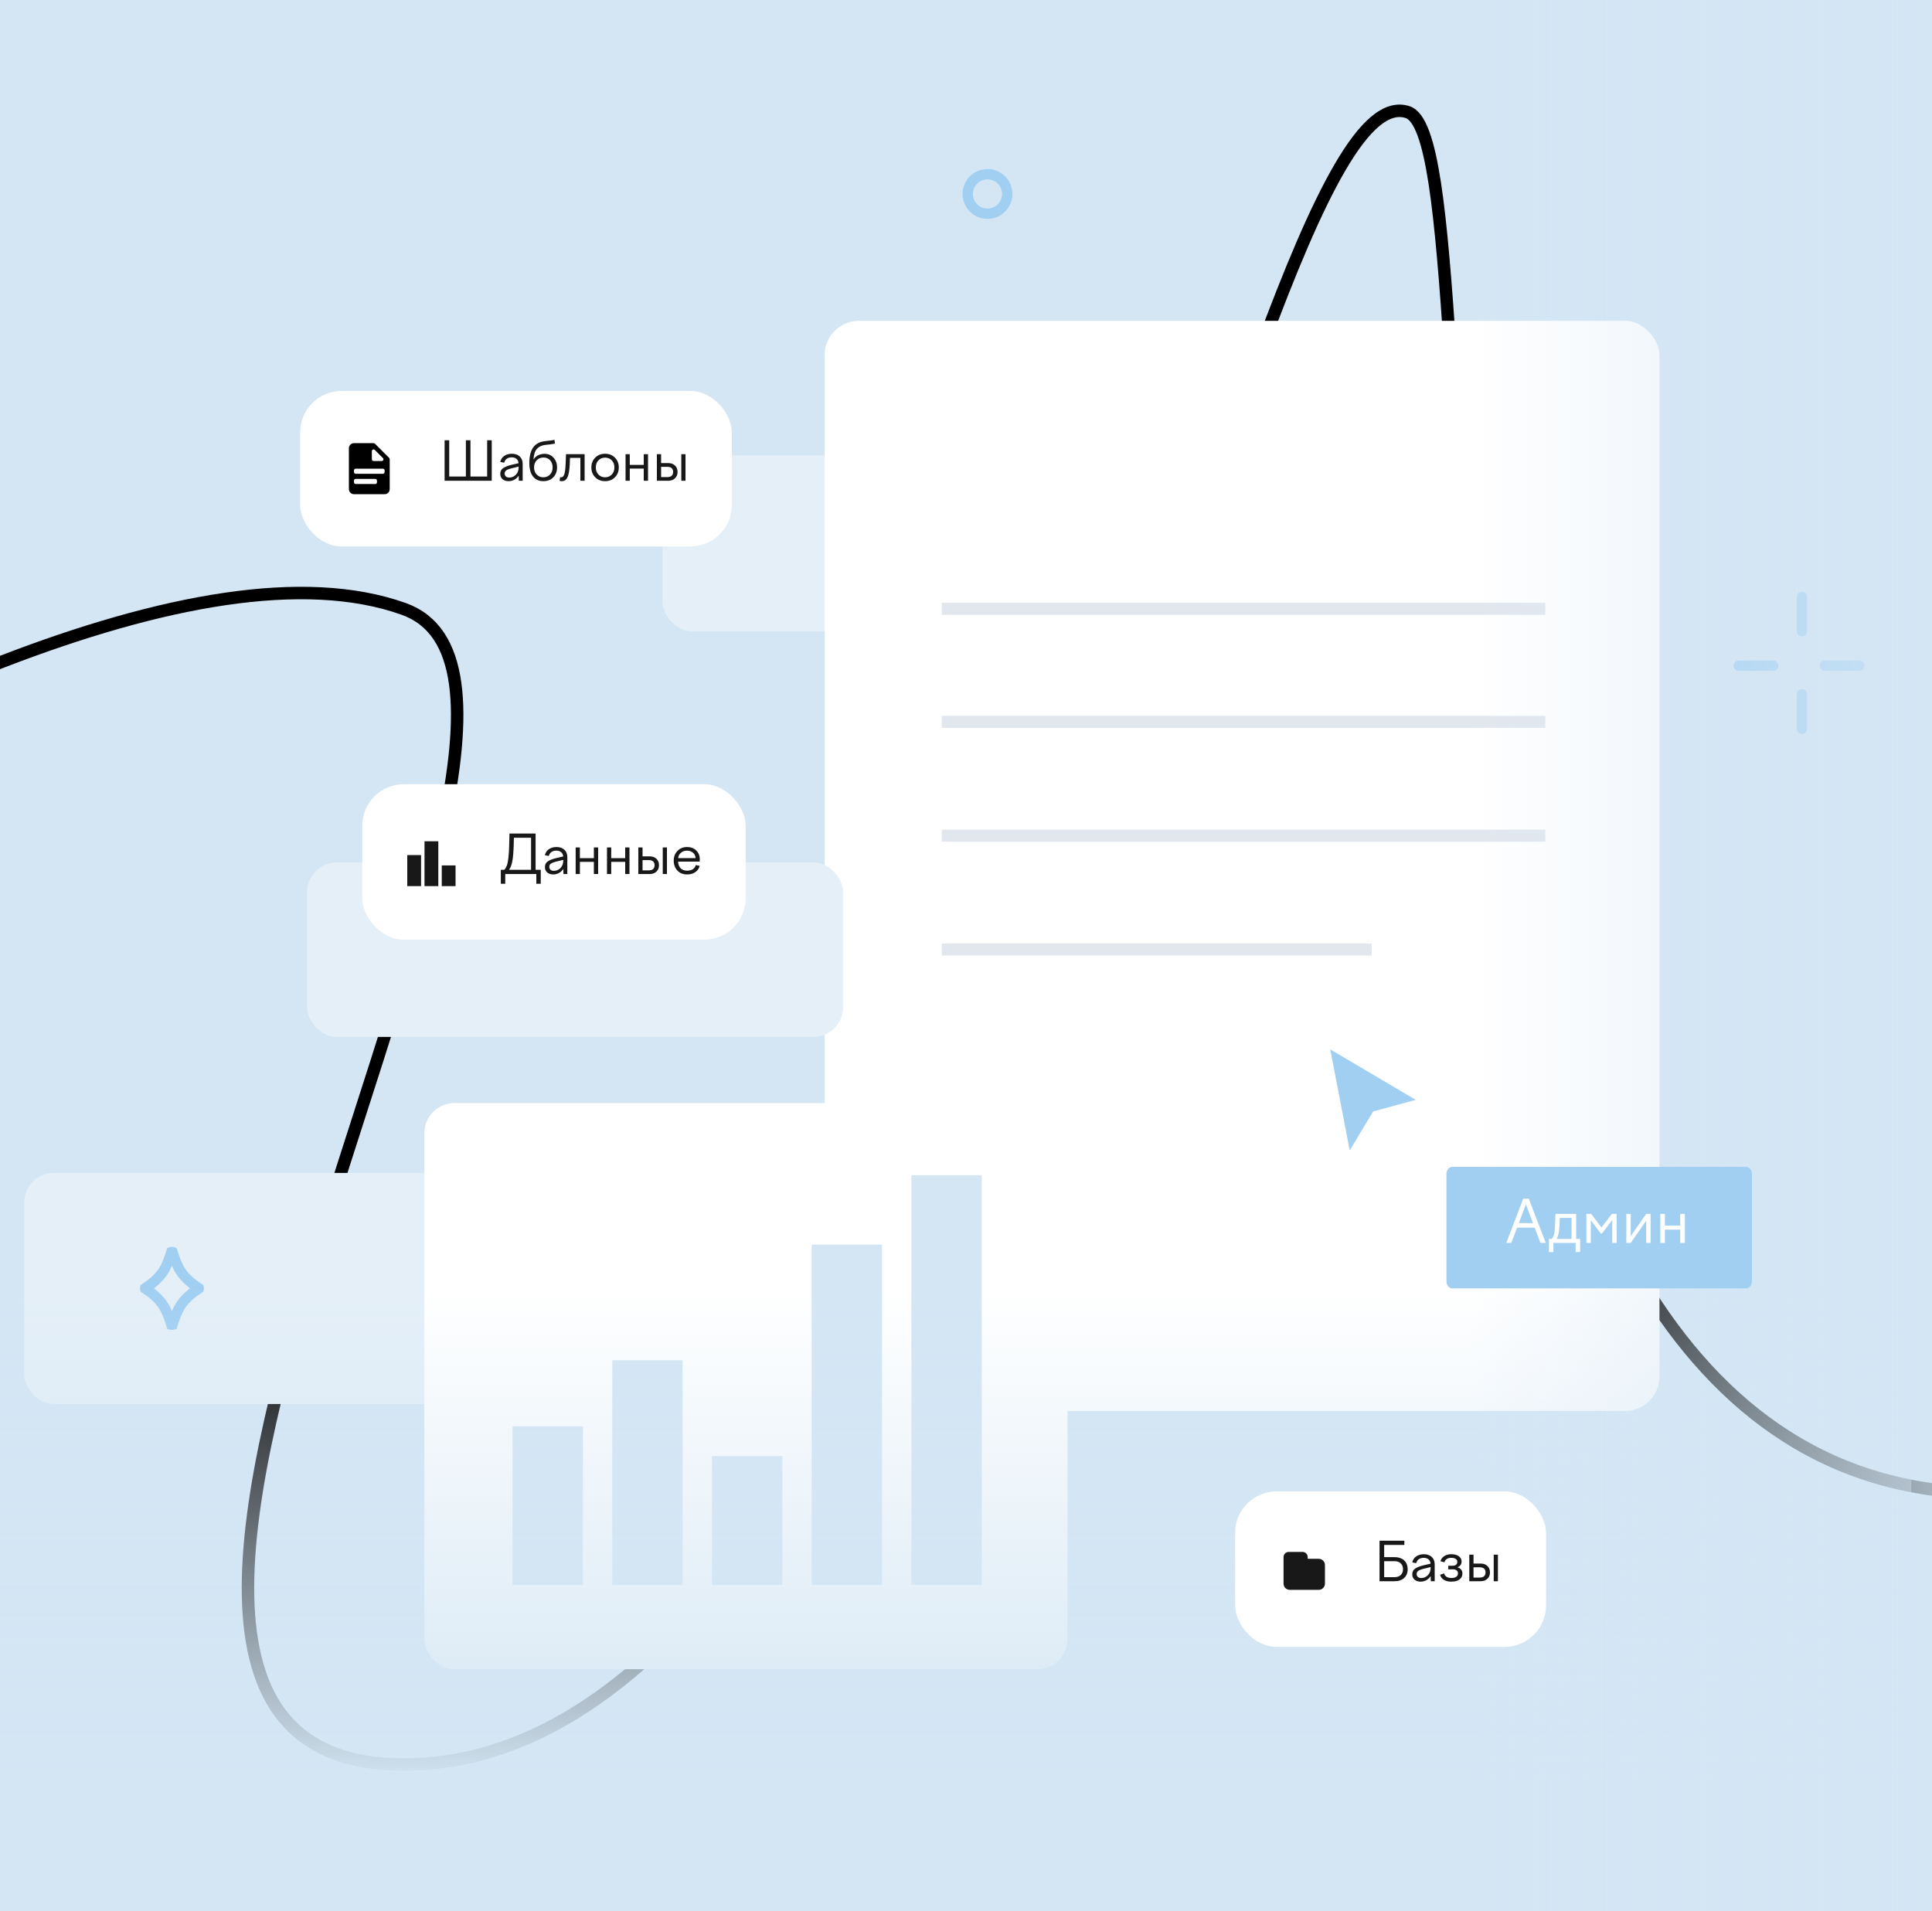
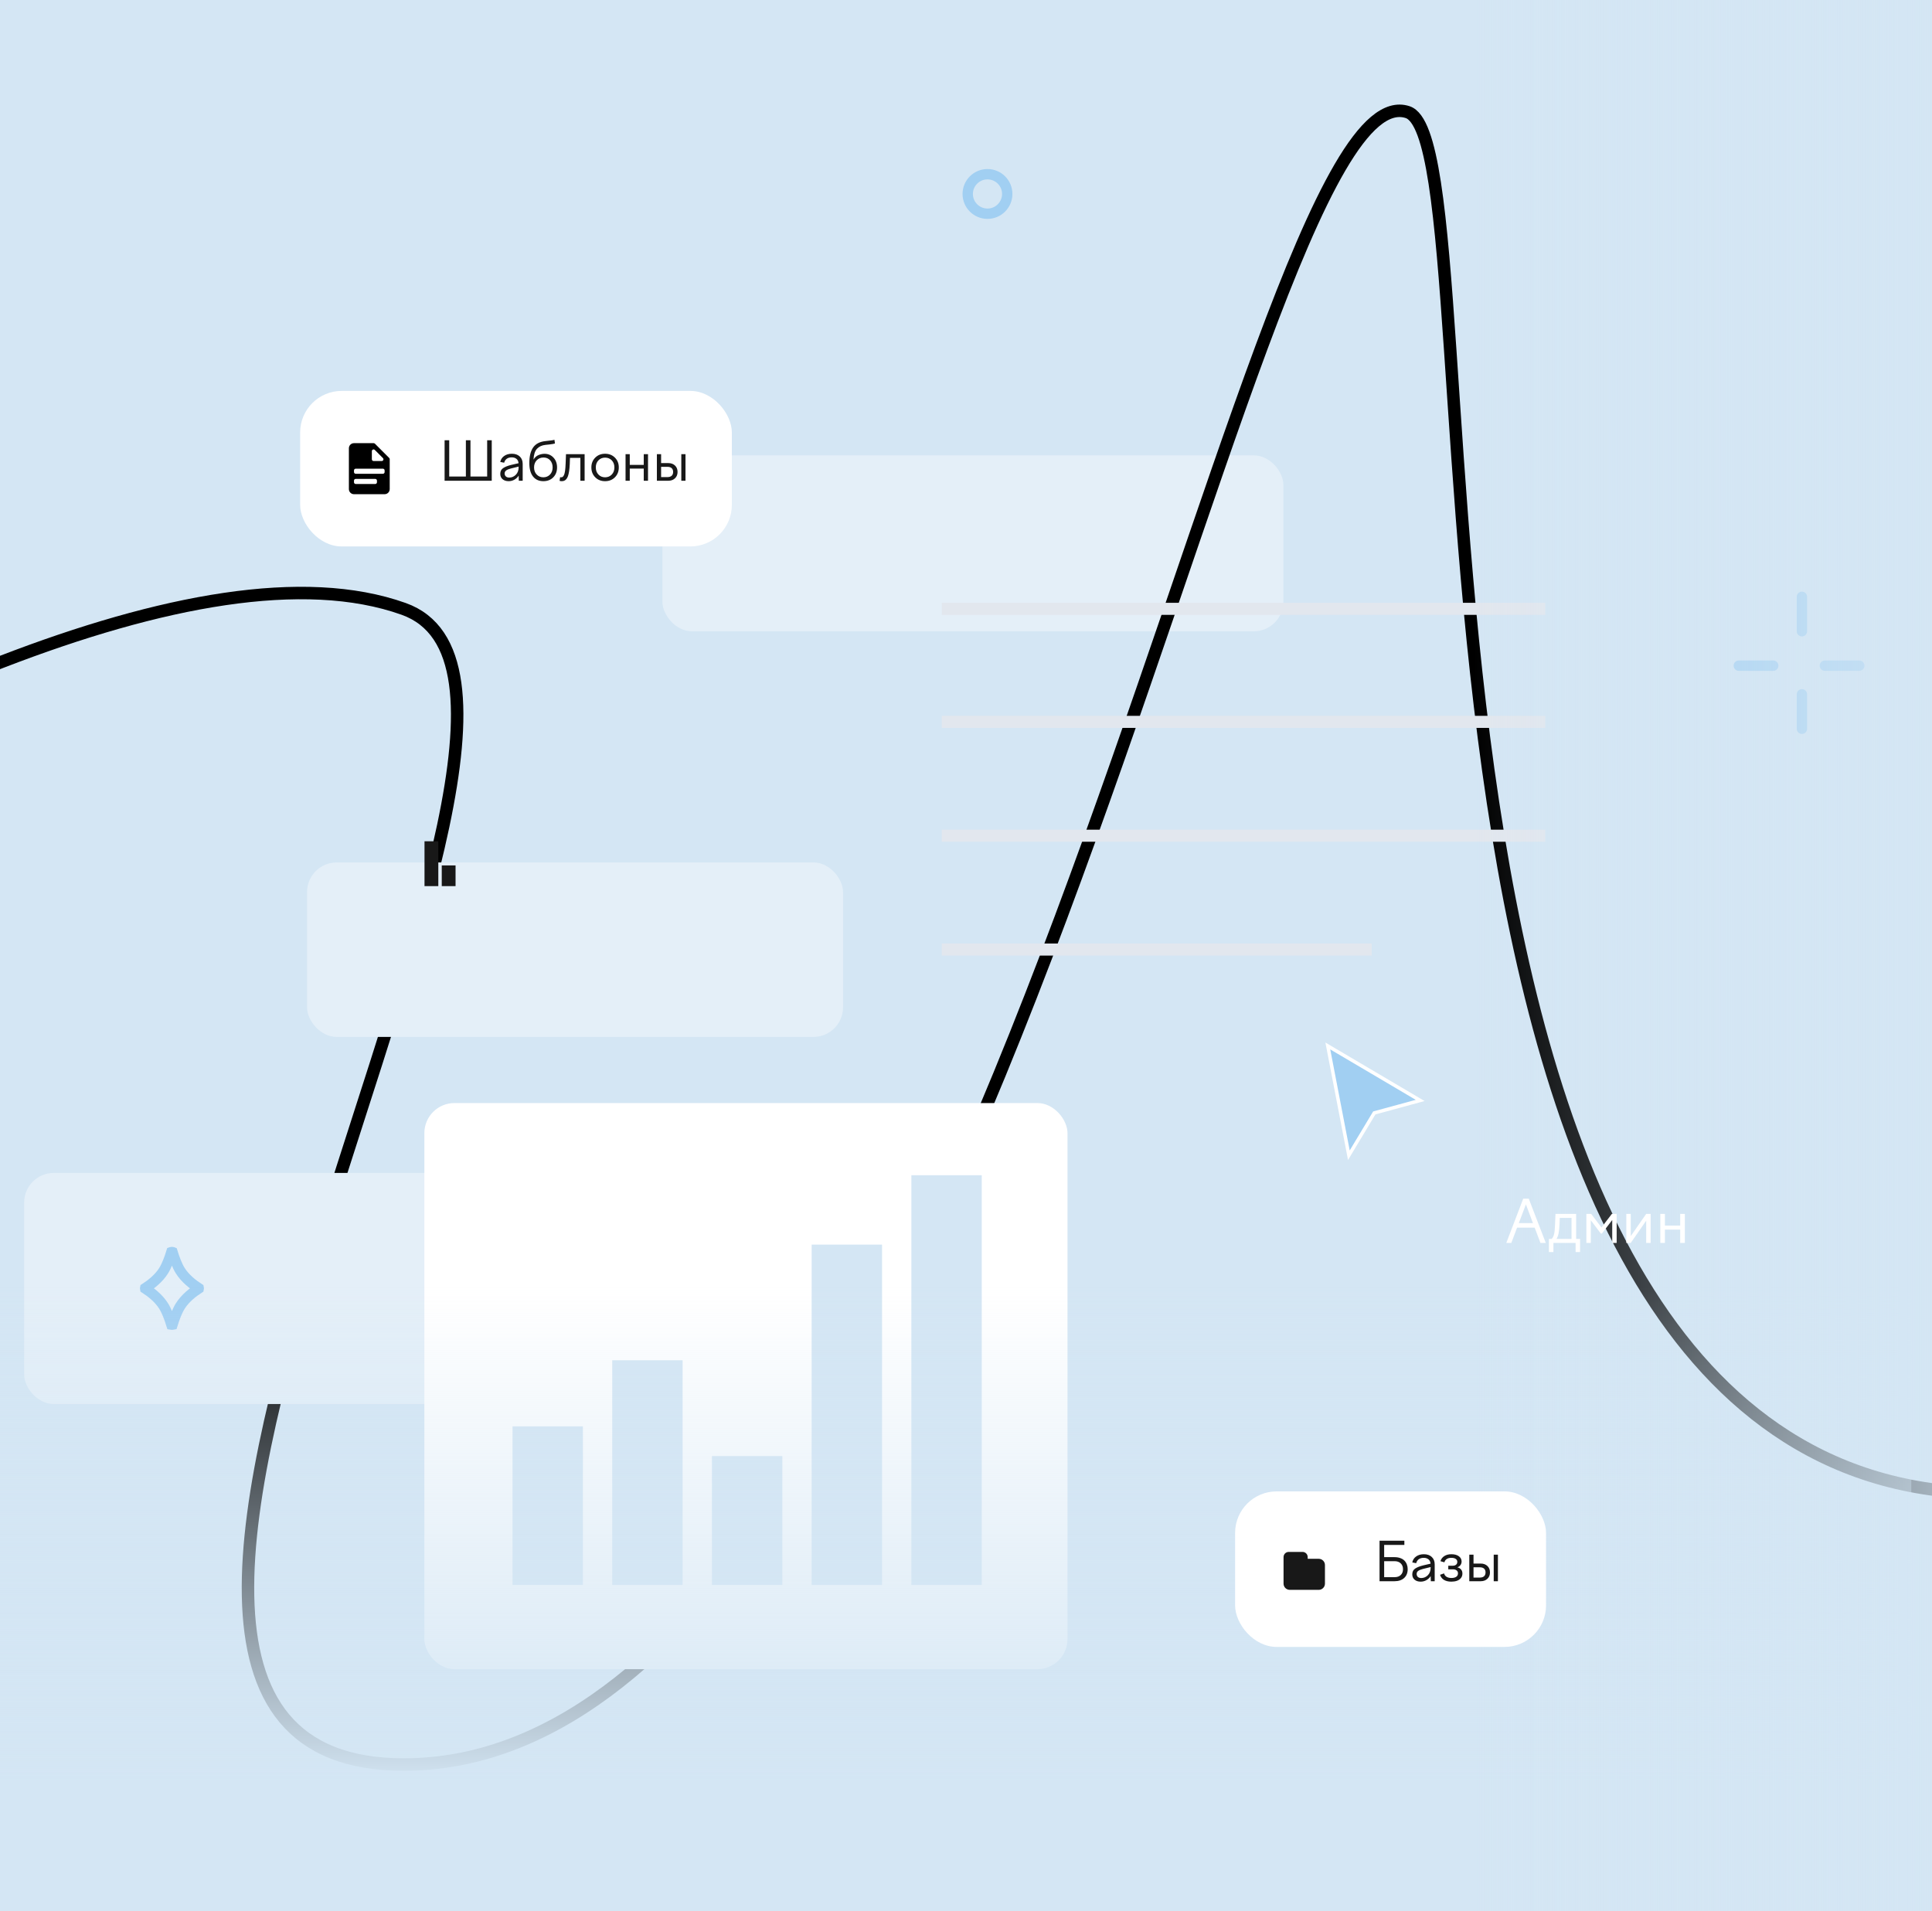
<svg xmlns="http://www.w3.org/2000/svg" width="560" height="554" viewBox="0 0 560 554" fill="none">
  <g clip-path="url(#clip0_585_7100)">
    <rect width="560" height="554" fill="#D4E6F4" />
    <rect x="192" y="132" width="180" height="51" rx="8.598" fill="#E4EFF8" />
    <g filter="url(#filter0_d_585_7100)">
      <rect x="87" y="108" width="125.13" height="45.087" rx="12.043" fill="white" />
      <path d="M107.783 127.824C107.783 128.1 108.007 128.324 108.283 128.324H110.645C111.09 128.324 111.313 127.786 110.998 127.471L108.637 125.109C108.322 124.794 107.783 125.017 107.783 125.463V127.824ZM102.605 123.146H108.316C108.449 123.146 108.576 123.199 108.669 123.293L112.815 127.438C112.909 127.532 112.961 127.659 112.961 127.792V136.461C112.961 136.854 112.805 137.23 112.528 137.507C112.251 137.785 111.874 137.941 111.482 137.941H102.605C101.784 137.941 101.126 137.275 101.126 136.461V124.626C101.126 123.805 101.784 123.146 102.605 123.146ZM108.763 134.982C109.039 134.982 109.263 134.758 109.263 134.482V134.002C109.263 133.726 109.039 133.502 108.763 133.502H103.105C102.829 133.502 102.605 133.726 102.605 134.002V134.482C102.605 134.758 102.829 134.982 103.105 134.982H108.763ZM110.982 132.023C111.258 132.023 111.482 131.799 111.482 131.523V131.044C111.482 130.767 111.258 130.544 110.982 130.544H103.105C102.829 130.544 102.605 130.767 102.605 131.044V131.523C102.605 131.799 102.829 132.023 103.105 132.023H110.982Z" fill="black" />
      <path d="M142.537 134.043H128.868V122.301H130.206V132.82H135.037V122.301H136.368V132.82H141.207V122.301H142.537V134.043ZM151.504 134.043H150.381L150.342 132.553C150.021 133.057 149.603 133.452 149.089 133.738C148.579 134.023 148.029 134.166 147.437 134.166C146.709 134.166 146.12 133.975 145.671 133.592C145.228 133.21 145.006 132.693 145.006 132.041C145.006 131.302 145.289 130.743 145.855 130.366C146.4 130.01 147.142 129.711 148.079 129.472L150.312 128.952C150.261 128.402 150.057 127.984 149.7 127.698C149.349 127.408 148.89 127.263 148.324 127.263C147.748 127.263 147.272 127.395 146.895 127.66C146.523 127.925 146.27 128.31 146.138 128.814L145.006 128.593C145.154 127.864 145.531 127.285 146.138 126.857C146.744 126.429 147.488 126.215 148.37 126.215C149.333 126.215 150.095 126.48 150.656 127.01C151.222 127.535 151.504 128.251 151.504 129.158V134.043ZM146.275 131.933C146.275 132.29 146.393 132.578 146.627 132.797C146.867 133.011 147.193 133.118 147.606 133.118C148.339 133.118 148.976 132.848 149.517 132.308C150.057 131.768 150.327 131.037 150.327 130.114V129.938L148.079 130.489C147.468 130.647 147.014 130.835 146.719 131.054C146.423 131.273 146.275 131.567 146.275 131.933ZM157.49 134.166C156.221 134.166 155.227 133.717 154.509 132.82C153.79 131.923 153.431 130.624 153.431 128.921C153.431 126.939 153.805 125.42 154.555 124.365C155.304 123.31 156.502 122.701 158.148 122.538L159.386 122.393C159.835 122.357 160.278 122.286 160.716 122.179L160.854 123.241C160.548 123.338 160.059 123.427 159.386 123.509L158.102 123.647C157.077 123.754 156.262 124.126 155.655 124.763C155.054 125.41 154.715 126.457 154.639 127.905C155.036 127.252 155.538 126.809 156.145 126.575C156.721 126.345 157.284 126.23 157.834 126.23C158.884 126.23 159.751 126.6 160.433 127.339C161.122 128.073 161.466 129.018 161.466 130.175C161.466 131.347 161.099 132.306 160.365 133.05C159.631 133.794 158.673 134.166 157.49 134.166ZM157.536 127.308C156.741 127.308 156.084 127.576 155.564 128.111C155.054 128.651 154.799 129.339 154.799 130.175C154.799 131.026 155.054 131.714 155.564 132.239C156.068 132.774 156.71 133.042 157.49 133.042C158.265 133.042 158.912 132.774 159.432 132.239C159.931 131.709 160.181 131.021 160.181 130.175C160.181 129.329 159.939 128.641 159.455 128.111C158.976 127.576 158.336 127.308 157.536 127.308ZM162.192 134.059L162.352 133.011C162.454 133.032 162.554 133.042 162.65 133.042C162.829 133.042 162.982 132.996 163.109 132.904C163.237 132.808 163.361 132.629 163.484 132.369C163.611 132.104 163.713 131.697 163.79 131.146C163.866 130.596 163.919 129.903 163.95 129.067L164.057 126.338H169.454V134.043H168.224V127.408H165.211L165.15 129.189C165.115 129.994 165.051 130.69 164.959 131.276C164.867 131.862 164.755 132.341 164.623 132.713C164.49 133.08 164.327 133.373 164.134 133.592C163.94 133.812 163.736 133.962 163.522 134.043C163.313 134.125 163.068 134.166 162.788 134.166C162.584 134.166 162.385 134.13 162.192 134.059ZM172.535 127.339C173.284 126.59 174.235 126.215 175.387 126.215C176.538 126.215 177.489 126.59 178.238 127.339C178.987 128.088 179.362 129.034 179.362 130.175C179.362 131.332 178.987 132.288 178.238 133.042C177.489 133.791 176.538 134.166 175.387 134.166C174.235 134.166 173.284 133.791 172.535 133.042C171.786 132.288 171.411 131.332 171.411 130.175C171.411 129.034 171.786 128.088 172.535 127.339ZM175.387 127.339C174.612 127.339 173.97 127.601 173.46 128.126C172.951 128.651 172.696 129.334 172.696 130.175C172.696 131.026 172.951 131.714 173.46 132.239C173.965 132.774 174.607 133.042 175.387 133.042C176.161 133.042 176.809 132.774 177.328 132.239C177.833 131.704 178.085 131.016 178.085 130.175C178.085 129.344 177.833 128.662 177.328 128.126C176.804 127.601 176.156 127.339 175.387 127.339ZM182.542 134.043H181.319V126.338H182.542V129.441H186.594V126.338H187.832V134.043H186.594V130.519H182.542V134.043ZM198.696 134.043H197.48V126.338H198.696V134.043ZM193.688 134.043H190.401V126.338H191.624V128.921H193.688C194.504 128.921 195.159 129.156 195.653 129.625C196.147 130.094 196.395 130.715 196.395 131.49C196.395 132.255 196.145 132.871 195.645 133.34C195.151 133.809 194.499 134.043 193.688 134.043ZM193.467 130.007H191.624V132.981H193.467C193.997 132.981 194.402 132.853 194.682 132.599C194.968 132.339 195.11 131.969 195.11 131.49C195.11 131.011 194.968 130.644 194.682 130.389C194.402 130.134 193.997 130.007 193.467 130.007Z" fill="#181818" />
    </g>
    <path d="M-318 388.334C-315.406 386.108 1.079 135.169 117 176.5C187.649 201.69 -13.453 511.5 117 511.5C285.719 511.5 359.231 16.538 408 32.5C436.9 41.959 389.024 448.761 588.211 432.377C715.207 421.931 950 102.094 950 102.094" stroke="black" stroke-width="3.613" stroke-linejoin="round" />
    <g filter="url(#filter1_d_585_7100)">
-       <rect x="239" y="91" width="242" height="316" rx="10" fill="white" />
-     </g>
+       </g>
    <line x1="272.972" y1="176.486" x2="447.908" y2="176.486" stroke="#E2E7EE" stroke-width="3.496" />
    <line x1="272.972" y1="209.252" x2="447.908" y2="209.252" stroke="#E2E7EE" stroke-width="3.496" />
    <line x1="272.972" y1="242.252" x2="447.908" y2="242.252" stroke="#E2E7EE" stroke-width="3.496" />
    <line x1="272.972" y1="275.252" x2="397.584" y2="275.252" stroke="#E2E7EE" stroke-width="3.496" />
    <rect x="89" y="250" width="155.361" height="50.583" rx="8.598" fill="#E4EFF8" />
    <g filter="url(#filter2_d_585_7100)">
-       <rect x="105" y="222" width="111.13" height="45.087" rx="12.043" fill="white" />
-       <path d="M122.047 242.547H118.047V251.547H122.047V242.547Z" fill="#181818" />
      <path d="M127.047 238.547H123.047V251.547H127.047V238.547Z" fill="#181818" />
      <path d="M132.045 245.547H128.045V251.547H132.045V245.547Z" fill="#181818" />
-       <path d="M146.448 250.864H145.163V246.82H146.18C146.501 246.453 146.753 246.015 146.937 245.505C147.12 244.991 147.268 244.229 147.38 243.22C147.492 242.21 147.569 240.855 147.61 239.153L147.671 236.301H155.247V246.82H156.738V250.864H155.453V248.043H146.448V250.864ZM148.955 237.524L148.909 239.466C148.848 241.54 148.718 243.125 148.519 244.221C148.326 245.312 148.002 246.178 147.549 246.82H153.932V237.524H148.955ZM164.444 248.043H163.32L163.282 246.553C162.96 247.057 162.543 247.452 162.028 247.738C161.518 248.023 160.968 248.166 160.376 248.166C159.648 248.166 159.059 247.975 158.611 247.592C158.167 247.21 157.945 246.693 157.945 246.041C157.945 245.302 158.228 244.743 158.794 244.366C159.339 244.01 160.081 243.711 161.019 243.472L163.251 242.952C163.2 242.402 162.996 241.984 162.639 241.698C162.288 241.408 161.829 241.263 161.263 241.263C160.687 241.263 160.211 241.395 159.834 241.66C159.462 241.925 159.209 242.31 159.077 242.814L157.945 242.593C158.093 241.864 158.47 241.285 159.077 240.857C159.683 240.429 160.427 240.215 161.309 240.215C162.272 240.215 163.034 240.48 163.595 241.01C164.161 241.535 164.444 242.251 164.444 243.158V248.043ZM159.214 245.933C159.214 246.29 159.332 246.578 159.566 246.797C159.806 247.011 160.132 247.118 160.545 247.118C161.279 247.118 161.916 246.848 162.456 246.308C162.996 245.768 163.266 245.037 163.266 244.114V243.938L161.019 244.489C160.407 244.647 159.953 244.835 159.658 245.054C159.362 245.273 159.214 245.567 159.214 245.933ZM168.082 248.043H166.859V240.338H168.082V243.441H172.134V240.338H173.373V248.043H172.134V244.519H168.082V248.043ZM177.164 248.043H175.941V240.338H177.164V243.441H181.216V240.338H182.455V248.043H181.216V244.519H177.164V248.043ZM193.318 248.043H192.102V240.338H193.318V248.043ZM188.311 248.043H185.023V240.338H186.246V242.921H188.311C189.126 242.921 189.781 243.156 190.275 243.625C190.77 244.094 191.017 244.715 191.017 245.49C191.017 246.255 190.767 246.871 190.268 247.34C189.773 247.809 189.121 248.043 188.311 248.043ZM188.089 244.007H186.246V246.981H188.089C188.619 246.981 189.024 246.853 189.304 246.599C189.59 246.339 189.732 245.969 189.732 245.49C189.732 245.011 189.59 244.644 189.304 244.389C189.024 244.134 188.619 244.007 188.089 244.007ZM195.283 244.145C195.283 243.008 195.647 242.07 196.376 241.331C197.105 240.587 198.025 240.215 199.136 240.215C200.236 240.215 201.128 240.549 201.811 241.217C202.499 241.889 202.843 242.756 202.843 243.816C202.843 243.821 202.828 244.03 202.797 244.443H196.536C196.603 245.304 196.865 245.959 197.324 246.407C197.788 246.851 198.402 247.073 199.166 247.073C199.844 247.073 200.397 246.93 200.825 246.644C201.253 246.354 201.536 245.954 201.674 245.444L202.797 245.666C202.634 246.42 202.221 247.027 201.559 247.485C200.896 247.939 200.099 248.166 199.166 248.166C197.994 248.166 197.054 247.791 196.345 247.042C195.637 246.288 195.283 245.322 195.283 244.145ZM200.871 241.866C200.407 241.464 199.829 241.263 199.136 241.263C198.442 241.263 197.856 241.466 197.377 241.874C196.898 242.277 196.628 242.794 196.567 243.426H201.628C201.587 242.789 201.335 242.269 200.871 241.866Z" fill="#181818" />
    </g>
    <rect x="7" y="340" width="201" height="67" rx="8.598" fill="#E4EFF8" />
    <path d="M49.987 362.945C49.993 362.947 49.998 362.948 50.003 362.95C50.584 364.838 51.333 366.86 52.244 368.327C53.657 370.604 55.959 372.36 57.616 373.434C57.618 373.443 57.619 373.453 57.619 373.463C57.619 373.474 57.618 373.483 57.616 373.492C55.959 374.566 53.657 376.322 52.244 378.599C51.333 380.066 50.584 382.088 50.003 383.977C49.998 383.978 49.993 383.979 49.987 383.981C49.945 383.991 49.894 383.998 49.839 383.998C49.784 383.998 49.733 383.991 49.692 383.981C49.686 383.979 49.68 383.978 49.675 383.977C49.095 382.088 48.345 380.066 47.435 378.599C46.021 376.322 43.719 374.566 42.062 373.492C42.06 373.483 42.06 373.474 42.06 373.463C42.06 373.453 42.06 373.443 42.062 373.434C43.719 372.36 46.021 370.604 47.435 368.327C48.345 366.86 49.095 364.838 49.675 362.95C49.68 362.948 49.686 362.947 49.692 362.945C49.733 362.935 49.784 362.928 49.839 362.928C49.894 362.928 49.945 362.935 49.987 362.945Z" stroke="#A1CFF2" stroke-width="3" />
    <g filter="url(#filter3_d_585_7100)">
      <rect x="123" y="318" width="186.424" height="164.106" rx="8.732" fill="white" />
    </g>
    <rect x="148.558" y="413.462" width="20.402" height="45.975" fill="#D4E6F4" />
    <rect x="177.46" y="394.306" width="20.402" height="65.132" fill="#D4E6F4" />
    <rect x="206.363" y="422.082" width="20.402" height="37.355" fill="#D4E6F4" />
    <rect x="235.266" y="360.782" width="20.402" height="98.656" fill="#D4E6F4" />
    <rect x="264.167" y="340.668" width="20.402" height="118.77" fill="#D4E6F4" />
    <rect y="373" width="554" height="181" fill="url(#paint0_linear_585_7100)" />
    <circle cx="286.226" cy="56.226" r="5.726" stroke="#A1CFF2" stroke-width="3" />
    <path d="M504 192.958H513.979" stroke="#A1CFF2" stroke-width="3" stroke-linecap="round" />
    <path d="M528.947 192.958H538.926" stroke="#A1CFF2" stroke-width="3" stroke-linecap="round" />
    <path d="M522.294 173L522.294 182.979" stroke="#A1CFF2" stroke-width="3" stroke-linecap="round" />
    <path d="M522.294 201.273L522.294 211.252" stroke="#A1CFF2" stroke-width="3" stroke-linecap="round" />
    <rect x="427" y="573" width="583" height="217" transform="rotate(-90 427 573)" fill="url(#paint1_linear_585_7100)" />
    <g filter="url(#filter4_d_585_7100)">
      <path d="M391 333.5L385 302.5L411 318L398.5 321.846L391 333.5Z" fill="#A1CFF2" />
      <path d="M386.845 303.354L384.874 302.192L385.307 304.436L390.466 331.218L390.976 333.863L392.364 331.553L398.343 321.607L409.294 318.626L411.649 317.985L409.547 316.745L386.845 303.354Z" stroke="white" stroke-width="1.006" stroke-linecap="square" />
    </g>
    <g filter="url(#filter5_d_585_7100)">
-       <path d="M506.132 337.251H420.934C420.012 337.251 419.264 338.178 419.264 339.322V370.394C419.264 371.538 420.012 372.465 420.934 372.465H506.132C507.055 372.465 507.803 371.538 507.803 370.394V339.322C507.803 338.178 507.055 337.251 506.132 337.251Z" fill="#A1CFF2" />
      <path d="M438.063 359.287H436.61L441.513 346.459H443.124L448.052 359.287H446.507L444.836 354.861H439.734L438.063 359.287ZM442.289 348.121L440.235 353.541H444.335L442.289 348.121ZM450.265 361.935H448.962V358.126H449.756C450.078 357.804 450.312 357.344 450.457 356.748C450.607 356.147 450.702 355.159 450.741 353.784L450.866 350.869H456.854V358.126H457.999V361.935H456.696V359.287H450.265V361.935ZM452.111 352.038L452.044 353.725C451.977 355.897 451.682 357.364 451.159 358.126H455.518V352.038H452.111ZM461.105 359.287H459.819V350.869H461.206L464.196 354.803L467.21 350.869H468.597V359.287H467.311V352.648L464.321 356.565H464.012L461.105 352.723V359.287ZM472.681 359.287H471.395V350.869H472.681V357.316L477.157 350.869H478.443V359.287H477.157V352.84L472.681 359.287ZM482.586 359.287H481.25V350.869H482.586V354.26H487.012V350.869H488.365V359.287H487.012V355.437H482.586V359.287Z" fill="white" />
    </g>
    <g filter="url(#filter6_d_585_7100)">
      <rect x="358" y="427" width="90.13" height="45.087" rx="12.043" fill="white" />
      <path fill-rule="evenodd" clip-rule="evenodd" d="M372.043 446.043C372.043 445.215 372.715 444.543 373.543 444.543H377.543C378.371 444.543 379.043 445.215 379.043 446.043V446.543H382.243C383.236 446.543 384.043 447.35 384.043 448.343V453.743C384.043 454.736 383.236 455.543 382.243 455.543H373.843C372.85 455.543 372.043 454.736 372.043 453.743V446.043Z" fill="#181818" />
      <path d="M404.195 453.043H399.868V441.301H407.062V442.524H401.206V446.064H404.195C404.832 446.064 405.398 446.156 405.892 446.339C406.392 446.517 406.794 446.767 407.1 447.088C407.406 447.409 407.635 447.779 407.788 448.197C407.946 448.609 408.025 449.061 408.025 449.55C408.025 450.625 407.684 451.476 407.001 452.103C406.318 452.73 405.383 453.043 404.195 453.043ZM404.226 447.233H401.206V451.866H404.226C404.98 451.866 405.574 451.66 406.007 451.247C406.445 450.834 406.664 450.268 406.664 449.55C406.664 448.841 406.443 448.278 405.999 447.86C405.561 447.442 404.97 447.233 404.226 447.233ZM415.853 453.043H414.73L414.691 451.553C414.37 452.057 413.952 452.452 413.438 452.738C412.928 453.023 412.378 453.166 411.786 453.166C411.058 453.166 410.469 452.975 410.02 452.592C409.577 452.21 409.355 451.693 409.355 451.041C409.355 450.302 409.638 449.743 410.204 449.366C410.749 449.01 411.491 448.711 412.429 448.472L414.661 447.952C414.61 447.402 414.406 446.984 414.049 446.698C413.698 446.408 413.239 446.263 412.673 446.263C412.097 446.263 411.621 446.395 411.244 446.66C410.872 446.925 410.619 447.31 410.487 447.814L409.355 447.593C409.503 446.864 409.88 446.285 410.487 445.857C411.093 445.429 411.837 445.215 412.719 445.215C413.682 445.215 414.444 445.48 415.005 446.01C415.571 446.535 415.853 447.251 415.853 448.158V453.043ZM410.624 450.933C410.624 451.29 410.742 451.578 410.976 451.797C411.216 452.011 411.542 452.118 411.955 452.118C412.688 452.118 413.326 451.848 413.866 451.308C414.406 450.768 414.676 450.037 414.676 449.114V448.938L412.429 449.489C411.817 449.647 411.363 449.835 411.068 450.054C410.772 450.273 410.624 450.567 410.624 450.933ZM420.677 453.166C419.841 453.166 419.141 453.003 418.575 452.677C418.014 452.345 417.624 451.846 417.405 451.178L418.567 450.773C418.695 451.227 418.947 451.563 419.324 451.782C419.706 451.996 420.163 452.103 420.693 452.103C421.274 452.103 421.737 451.991 422.084 451.767C422.43 451.537 422.604 451.201 422.604 450.758C422.604 450.391 422.469 450.105 422.199 449.901C421.934 449.698 421.6 449.596 421.197 449.596H419.79V448.548H421.105C421.488 448.548 421.798 448.451 422.038 448.258C422.283 448.059 422.405 447.781 422.405 447.425C422.405 447.068 422.255 446.785 421.954 446.576C421.653 446.367 421.228 446.263 420.677 446.263C420.137 446.263 419.694 446.375 419.347 446.599C419.001 446.823 418.776 447.144 418.674 447.562L417.52 447.233C417.709 446.607 418.078 446.115 418.628 445.758C419.179 445.396 419.867 445.215 420.693 445.215C421.6 445.215 422.318 445.409 422.848 445.796C423.384 446.184 423.651 446.693 423.651 447.325C423.651 447.712 423.544 448.057 423.33 448.357C423.116 448.658 422.813 448.875 422.42 449.007C422.889 449.129 423.251 449.343 423.506 449.649C423.761 449.955 423.888 450.345 423.888 450.819C423.888 451.334 423.74 451.772 423.445 452.134C423.149 452.49 422.764 452.753 422.29 452.921C421.816 453.084 421.279 453.166 420.677 453.166ZM434.178 453.043H432.962V445.338H434.178V453.043ZM429.171 453.043H425.883V445.338H427.107V447.921H429.171C429.986 447.921 430.641 448.156 431.135 448.625C431.63 449.094 431.877 449.715 431.877 450.49C431.877 451.255 431.627 451.871 431.128 452.34C430.633 452.809 429.981 453.043 429.171 453.043ZM428.949 449.007H427.107V451.981H428.949C429.479 451.981 429.884 451.853 430.164 451.599C430.45 451.339 430.593 450.969 430.593 450.49C430.593 450.011 430.45 449.644 430.164 449.389C429.884 449.134 429.479 449.007 428.949 449.007Z" fill="#181818" />
    </g>
  </g>
  <defs>
    <filter id="filter0_d_585_7100" x="72.381" y="98.697" width="154.369" height="74.325" filterUnits="userSpaceOnUse" color-interpolation-filters="sRGB">
      <feFlood flood-opacity="0" result="BackgroundImageFix" />
      <feColorMatrix in="SourceAlpha" type="matrix" values="0 0 0 0 0 0 0 0 0 0 0 0 0 0 0 0 0 0 127 0" result="hardAlpha" />
      <feOffset dy="5.316" />
      <feGaussianBlur stdDeviation="7.31" />
      <feComposite in2="hardAlpha" operator="out" />
      <feColorMatrix type="matrix" values="0 0 0 0 0 0 0 0 0 0 0 0 0 0 0 0 0 0 0.05 0" />
      <feBlend mode="normal" in2="BackgroundImageFix" result="effect1_dropShadow_585_7100" />
      <feBlend mode="normal" in="SourceGraphic" in2="effect1_dropShadow_585_7100" result="shape" />
    </filter>
    <filter id="filter1_d_585_7100" x="224" y="78" width="272" height="346" filterUnits="userSpaceOnUse" color-interpolation-filters="sRGB">
      <feFlood flood-opacity="0" result="BackgroundImageFix" />
      <feColorMatrix in="SourceAlpha" type="matrix" values="0 0 0 0 0 0 0 0 0 0 0 0 0 0 0 0 0 0 127 0" result="hardAlpha" />
      <feOffset dy="2" />
      <feGaussianBlur stdDeviation="7.5" />
      <feComposite in2="hardAlpha" operator="out" />
      <feColorMatrix type="matrix" values="0 0 0 0 0 0 0 0 0 0 0 0 0 0 0 0 0 0 0.1 0" />
      <feBlend mode="normal" in2="BackgroundImageFix" result="effect1_dropShadow_585_7100" />
      <feBlend mode="normal" in="SourceGraphic" in2="effect1_dropShadow_585_7100" result="shape" />
    </filter>
    <filter id="filter2_d_585_7100" x="90.381" y="212.697" width="140.369" height="74.325" filterUnits="userSpaceOnUse" color-interpolation-filters="sRGB">
      <feFlood flood-opacity="0" result="BackgroundImageFix" />
      <feColorMatrix in="SourceAlpha" type="matrix" values="0 0 0 0 0 0 0 0 0 0 0 0 0 0 0 0 0 0 127 0" result="hardAlpha" />
      <feOffset dy="5.316" />
      <feGaussianBlur stdDeviation="7.31" />
      <feComposite in2="hardAlpha" operator="out" />
      <feColorMatrix type="matrix" values="0 0 0 0 0 0 0 0 0 0 0 0 0 0 0 0 0 0 0.05 0" />
      <feBlend mode="normal" in2="BackgroundImageFix" result="effect1_dropShadow_585_7100" />
      <feBlend mode="normal" in="SourceGraphic" in2="effect1_dropShadow_585_7100" result="shape" />
    </filter>
    <filter id="filter3_d_585_7100" x="109.901" y="306.648" width="212.621" height="190.303" filterUnits="userSpaceOnUse" color-interpolation-filters="sRGB">
      <feFlood flood-opacity="0" result="BackgroundImageFix" />
      <feColorMatrix in="SourceAlpha" type="matrix" values="0 0 0 0 0 0 0 0 0 0 0 0 0 0 0 0 0 0 127 0" result="hardAlpha" />
      <feOffset dy="1.746" />
      <feGaussianBlur stdDeviation="6.549" />
      <feComposite in2="hardAlpha" operator="out" />
      <feColorMatrix type="matrix" values="0 0 0 0 0 0 0 0 0 0 0 0 0 0 0 0 0 0 0.1 0" />
      <feBlend mode="normal" in2="BackgroundImageFix" result="effect1_dropShadow_585_7100" />
      <feBlend mode="normal" in="SourceGraphic" in2="effect1_dropShadow_585_7100" result="shape" />
    </filter>
    <filter id="filter4_d_585_7100" x="381.151" y="299.18" width="34.798" height="40.093" filterUnits="userSpaceOnUse" color-interpolation-filters="sRGB">
      <feFlood flood-opacity="0" result="BackgroundImageFix" />
      <feColorMatrix in="SourceAlpha" type="matrix" values="0 0 0 0 0 0 0 0 0 0 0 0 0 0 0 0 0 0 127 0" result="hardAlpha" />
      <feOffset dy="1.006" />
      <feGaussianBlur stdDeviation="1.509" />
      <feColorMatrix type="matrix" values="0 0 0 0 0 0 0 0 0 0 0 0 0 0 0 0 0 0 0.35 0" />
      <feBlend mode="normal" in2="BackgroundImageFix" result="effect1_dropShadow_585_7100" />
      <feBlend mode="normal" in="SourceGraphic" in2="effect1_dropShadow_585_7100" result="shape" />
    </filter>
    <filter id="filter5_d_585_7100" x="415.239" y="334.233" width="96.588" height="43.263" filterUnits="userSpaceOnUse" color-interpolation-filters="sRGB">
      <feFlood flood-opacity="0" result="BackgroundImageFix" />
      <feColorMatrix in="SourceAlpha" type="matrix" values="0 0 0 0 0 0 0 0 0 0 0 0 0 0 0 0 0 0 127 0" result="hardAlpha" />
      <feOffset dy="1.006" />
      <feGaussianBlur stdDeviation="2.012" />
      <feColorMatrix type="matrix" values="0 0 0 0 0 0 0 0 0 0 0 0 0 0 0 0 0 0 0.16 0" />
      <feBlend mode="normal" in2="BackgroundImageFix" result="effect1_dropShadow_585_7100" />
      <feBlend mode="normal" in="SourceGraphic" in2="effect1_dropShadow_585_7100" result="shape" />
    </filter>
    <filter id="filter6_d_585_7100" x="343.381" y="417.697" width="119.369" height="74.325" filterUnits="userSpaceOnUse" color-interpolation-filters="sRGB">
      <feFlood flood-opacity="0" result="BackgroundImageFix" />
      <feColorMatrix in="SourceAlpha" type="matrix" values="0 0 0 0 0 0 0 0 0 0 0 0 0 0 0 0 0 0 127 0" result="hardAlpha" />
      <feOffset dy="5.316" />
      <feGaussianBlur stdDeviation="7.31" />
      <feComposite in2="hardAlpha" operator="out" />
      <feColorMatrix type="matrix" values="0 0 0 0 0 0 0 0 0 0 0 0 0 0 0 0 0 0 0.05 0" />
      <feBlend mode="normal" in2="BackgroundImageFix" result="effect1_dropShadow_585_7100" />
      <feBlend mode="normal" in="SourceGraphic" in2="effect1_dropShadow_585_7100" result="shape" />
    </filter>
    <linearGradient id="paint0_linear_585_7100" x1="277" y1="373" x2="277" y2="554" gradientUnits="userSpaceOnUse">
      <stop stop-color="#D4E6F4" stop-opacity="0" />
      <stop offset="0.797" stop-color="#D4E6F4" />
      <stop offset="1" stop-color="#D4E6F4" />
    </linearGradient>
    <linearGradient id="paint1_linear_585_7100" x1="718.5" y1="573" x2="718.5" y2="790" gradientUnits="userSpaceOnUse">
      <stop stop-color="#D4E6F4" stop-opacity="0" />
      <stop offset="0.797" stop-color="#D4E6F4" />
      <stop offset="1" stop-color="#D4E6F4" />
    </linearGradient>
    <clipPath id="clip0_585_7100">
      <rect width="560" height="554" fill="white" />
    </clipPath>
  </defs>
</svg>